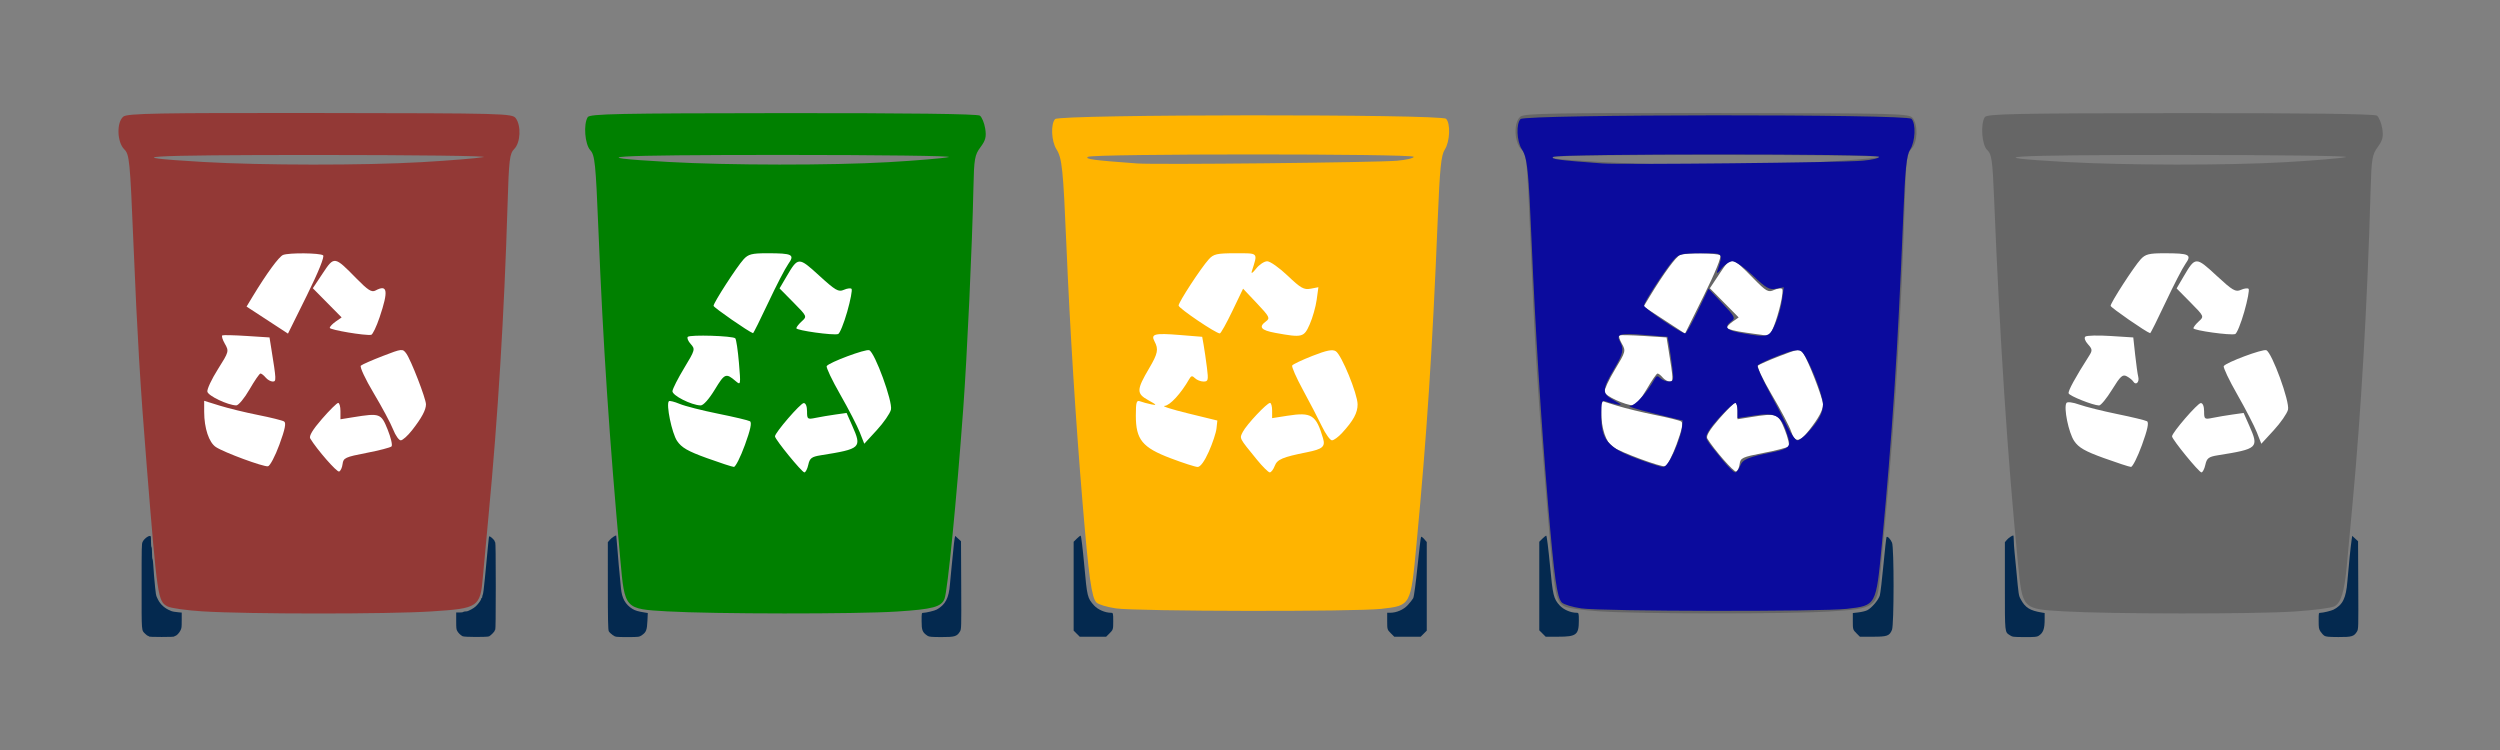
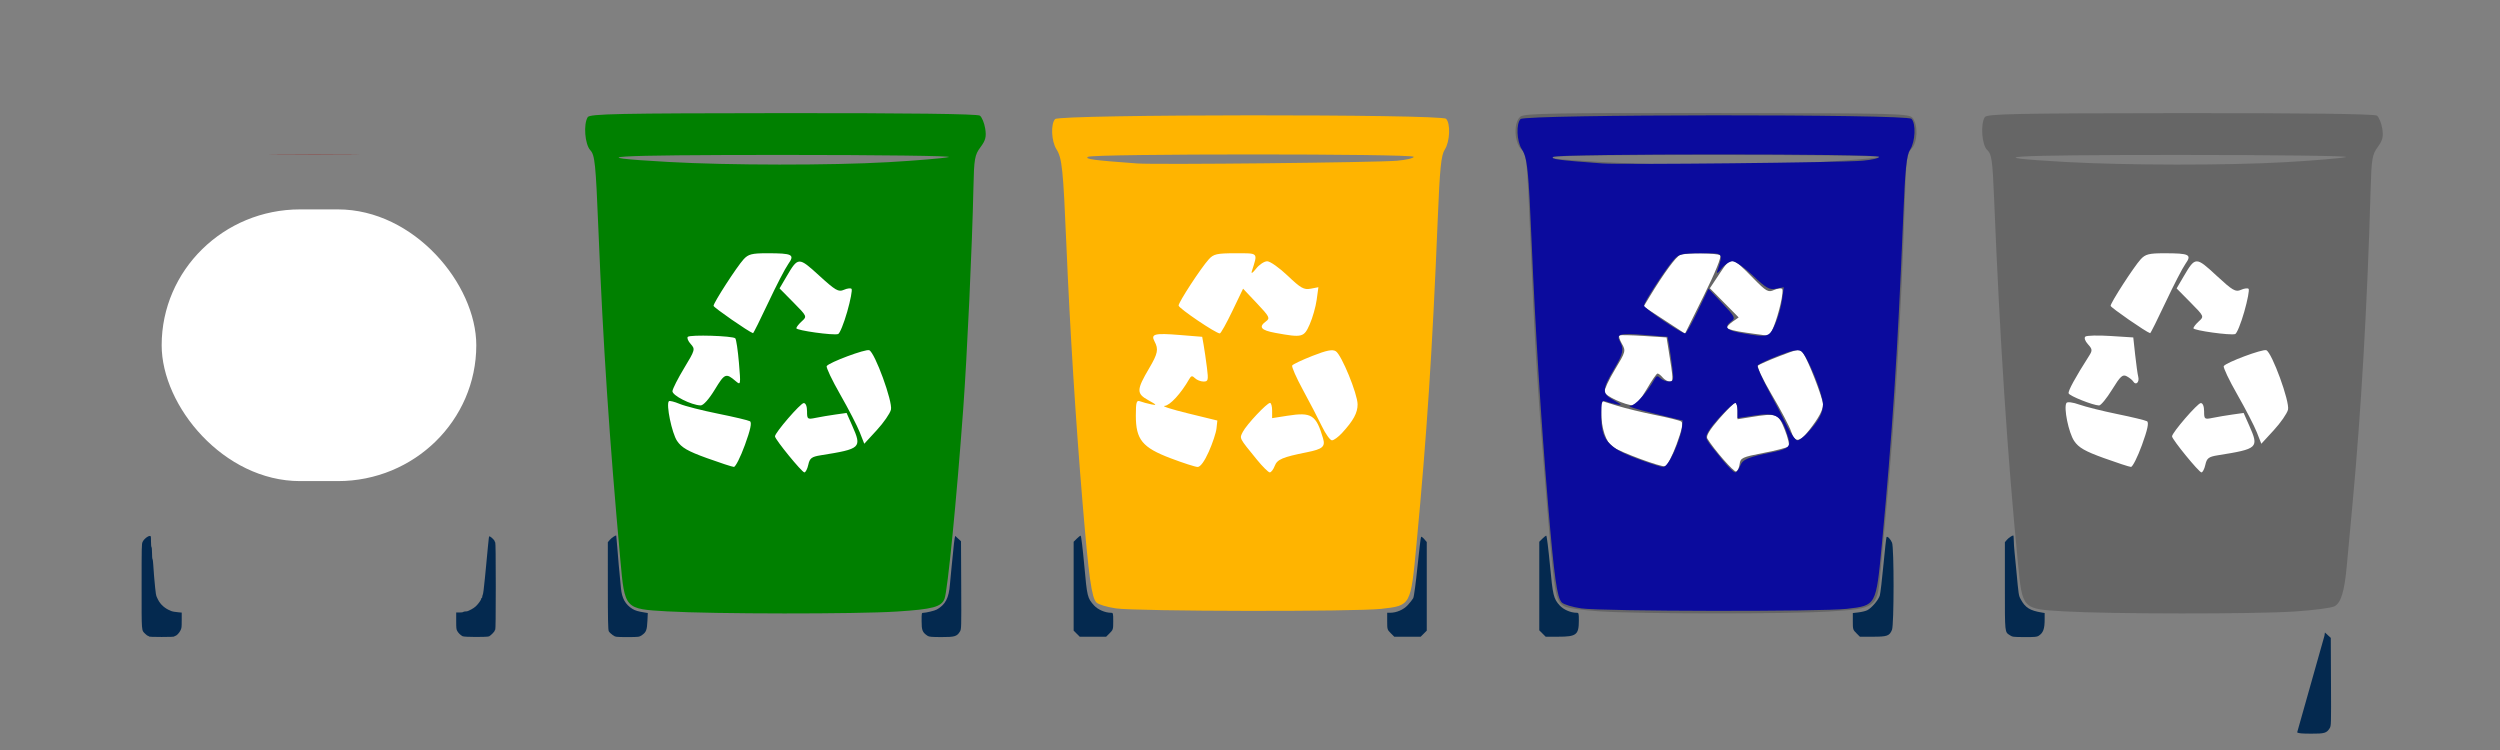
<svg xmlns="http://www.w3.org/2000/svg" xmlns:ns1="http://sodipodi.sourceforge.net/DTD/sodipodi-0.dtd" xmlns:ns2="http://www.inkscape.org/namespaces/inkscape" id="Capa_1" x="0px" y="0px" width="1200" height="360" viewBox="0 0 1200 360" xml:space="preserve" ns1:docname="Diff3.svg" ns2:version="1.2.2 (732a01da63, 2022-12-09)">
  <rect x="0" y="0" width="1200" height="360" fill="#808080" stroke="none" />
  <defs id="defs39">
    <linearGradient id="linearGradient5371" ns2:swatch="solid">
      <stop style="stop-color:#ffffff;stop-opacity:1;" offset="0" id="stop5369" />
    </linearGradient>
    <clipPath clipPathUnits="userSpaceOnUse" id="clipPath374">
      <path style="fill:none;fill-rule:evenodd;stroke:#000000;stroke-width:1px;stroke-linecap:butt;stroke-linejoin:miter;stroke-opacity:1" d="m 590.081,-367.509 -11.314,1.061 -29.345,136.472 -16.617,2.121 -5.657,4.95 -0.354,56.922 8.132,3.536 9.546,2.475 18.738,479.065 14.496,16.971 29.698,5.657 286.025,-0.707 c 0,0 19.799,-11.314 20.86,-13.081 1.061,-1.768 2.475,-12.728 2.475,-12.728 l 31.466,-479.418 18.031,-3.182 0.354,-58.336 -19.445,-4.95 -29.698,-138.946 -65.761,1.414 z" id="path376" />
    </clipPath>
  </defs>
  <rect style="fill:none;stroke:none;stroke-width:9.366;stroke-dasharray:none;stroke-opacity:1;fill-opacity:1" id="rect45" width="1200" height="360" x="0.1" y="0" rx="75" ry="90" ns2:export-filename="iCONE 300\1 wifi.svg" ns2:export-xdpi="96" ns2:export-ydpi="96" />
  <g id="g380">
    <rect style="fill:#ffffff;stroke-width:2.077;stroke-linecap:round;stroke-linejoin:round;paint-order:markers stroke fill" id="rect311" width="151.021" height="130.416" x="77.599" y="100.51" rx="66.444" ry="75" />
    <rect style="fill:#ffffff;stroke-width:2.077;stroke-linecap:round;stroke-linejoin:round;paint-order:markers stroke fill" id="rect313" width="151.021" height="130.416" x="301.675" y="100.51" rx="66.444" ry="75" />
    <rect style="fill:#ffffff;stroke-width:2.077;stroke-linecap:round;stroke-linejoin:round;paint-order:markers stroke fill" id="rect369" width="151.021" height="130.416" x="525.402" y="100.51" rx="66.444" ry="75" />
    <rect style="fill:#ffffff;stroke-width:2.077;stroke-linecap:round;stroke-linejoin:round;paint-order:markers stroke fill" id="rect371" width="151.021" height="130.416" x="749.477" y="100.51" rx="66.444" ry="75" />
    <rect style="fill:#ffffff;stroke-width:2.077;stroke-linecap:round;stroke-linejoin:round;paint-order:markers stroke fill" id="rect373" width="151.021" height="130.416" x="970.97" y="100.51" rx="66.444" ry="75" />
  </g>
  <g id="g330" transform="translate(-39.9,60)">
-     <path style="fill:#933936;fill-opacity:1;stroke-width:2.077;stroke-linecap:round;stroke-linejoin:round;paint-order:markers stroke fill" d="m 137.244,233.467 c -7.768,-0.482 -15.397,-1.558 -16.953,-2.39 -4.619,-2.472 -4.846,-4.01 -9.97,-67.532 -3.112,-38.578 -4.522,-62.207 -6.366,-106.685 -1.664,-40.137 -1.916,-42.699 -4.434,-45.217 -3.464,-3.464 -3.721,-12.953 -0.425,-15.66 1.908,-1.567 16.064,-1.826 94.439,-1.73 88.759,0.109 92.26,0.204 93.962,2.531 2.639,3.609 2.234,11.723 -0.734,14.691 -2.249,2.249 -2.577,5.004 -3.25,27.258 -1.558,51.556 -4.609,101.419 -9.089,148.542 -1.04,10.935 -2.257,24.141 -2.706,29.346 -1.283,14.879 -2.062,15.409 -24.784,16.867 -20.822,1.336 -88.012,1.323 -109.689,-0.022 z m 67.099,-70.743 c 0.351,-2.924 1.299,-3.364 11.449,-5.321 6.086,-1.173 11.508,-2.581 12.047,-3.127 0.539,-0.547 -0.296,-4.169 -1.856,-8.049 -3.146,-7.825 -3.707,-8.026 -16.571,-5.955 l -6.093,0.981 v -3.927 c 0,-2.16 -0.491,-3.927 -1.09,-3.927 -0.6,0 -4.096,3.456 -7.77,7.679 -4.477,5.147 -6.338,8.244 -5.644,9.393 3.197,5.291 12.744,16.226 13.849,15.864 0.713,-0.233 1.468,-1.859 1.679,-3.612 z m -30.323,-9.339 c 2.693,-7.327 3.317,-10.416 2.241,-11.081 -0.821,-0.508 -6.446,-1.906 -12.499,-3.108 -6.053,-1.202 -14.348,-3.226 -18.434,-4.498 l -7.429,-2.312 0.007,5.317 c 0.011,7.856 2.295,14.706 5.634,16.894 4.01,2.627 22.797,9.561 24.984,9.221 0.97,-0.151 3.443,-4.845 5.496,-10.433 z m 63.64,-6.838 c 4.625,-5.901 6.707,-9.77 6.707,-12.464 0,-2.73 -7.218,-21.346 -9.47,-24.427 -1.731,-2.367 -2.039,-2.333 -11.227,1.209 -5.196,2.003 -9.949,4.095 -10.563,4.647 -0.613,0.552 2.156,6.487 6.155,13.188 3.999,6.701 8.196,14.54 9.327,17.42 1.131,2.88 2.787,5.237 3.679,5.237 0.892,0 3.318,-2.165 5.392,-4.81 z m -78.021,-19.576 c 2.433,-4.225 4.815,-7.683 5.295,-7.683 0.479,0 1.59,0.866 2.468,1.924 0.878,1.058 2.399,1.924 3.379,1.924 1.815,0 1.791,-0.574 -0.692,-16.034 l -0.824,-5.131 -10.873,-0.7 c -5.98,-0.385 -11.272,-0.516 -11.759,-0.292 -0.487,0.224 0.051,2.041 1.197,4.037 2.04,3.555 1.971,3.807 -3.36,12.248 -2.994,4.74 -5.259,9.573 -5.034,10.74 0.388,2.017 9.755,6.474 13.855,6.593 1.058,0.031 3.914,-3.401 6.347,-7.627 z m 62.489,-34.715 c 4.299,-12.774 3.807,-15.912 -2.007,-12.8 -1.833,0.981 -3.609,-0.149 -9.216,-5.867 -10.495,-10.703 -10.574,-10.715 -16.112,-2.374 l -4.741,7.141 6.914,7.001 6.914,7.001 -2.846,1.993 c -1.565,1.096 -2.846,2.458 -2.846,3.026 0,0.962 17.046,3.827 19.883,3.342 0.706,-0.121 2.531,-3.929 4.057,-8.463 z M 194.981,62.548 c -1.568,-1.152 -16.304,-1.29 -19.198,-0.18 -1.955,0.75 -7.959,8.956 -14.643,20.012 l -2.89,4.78 9.939,6.488 9.939,6.488 9.068,-18.323 c 5.545,-11.206 8.57,-18.689 7.785,-19.266 z m 47.42,-44.723 c 13.427,-0.776 26.723,-1.867 29.545,-2.425 2.822,-0.558 -33.255,-1.013 -80.172,-1.011 -83.365,0.003 -97.087,0.844 -54.517,3.342 28.3,1.661 77.278,1.705 105.144,0.094 z" id="path38904" />
    <path style="fill:#933936;fill-opacity:1;stroke-width:2.077;stroke-linecap:round;stroke-linejoin:round;paint-order:markers stroke fill" d="m 173.125,14.251 c 9.694,-0.076 25.556,-0.076 35.25,0 9.694,0.076 1.762,0.138 -17.625,0.138 -19.387,0 -27.319,-0.062 -17.625,-0.138 z" id="path39898" />
    <path style="fill:#04294f;fill-opacity:1;stroke-width:2.077;stroke-linecap:round;stroke-linejoin:round;paint-order:markers stroke fill" d="m 111.375,245.5 c 0,-0.138 -0.169,-0.25 -0.375,-0.25 -0.206,0 -0.809,-0.434 -1.338,-0.963 -1.916,-1.916 -1.787,-0.258 -1.787,-22.903 0,-19.435 0.02,-20.331 0.476,-21.274 0.688,-1.423 2.456,-2.859 3.521,-2.859 0.472,0 0.503,0.161 0.503,2.61 0,1.47 0.109,2.678 0.25,2.765 0.142,0.087 0.25,1.319 0.25,2.84 0,1.477 0.105,2.792 0.234,2.923 0.129,0.131 0.294,1.419 0.367,2.862 0.073,1.444 0.247,3.862 0.387,5.375 0.877,9.509 0.789,8.973 1.828,11.083 1.239,2.515 3.33,4.357 6.309,5.556 0.681,0.274 1.968,0.502 3.688,0.653 l 1.438,0.126 v 3.679 c 0,3.462 -0.038,3.756 -0.651,4.985 -0.617,1.237 -1.931,2.542 -2.56,2.542 -0.159,0 -0.289,0.113 -0.289,0.25 0,0.16 -2.208,0.25 -6.125,0.25 -3.917,0 -6.125,-0.09 -6.125,-0.25 z" id="path39912" />
    <path style="fill:#04294f;fill-opacity:1;stroke-width:2.077;stroke-linecap:round;stroke-linejoin:round;paint-order:markers stroke fill" d="m 261.947,245.395 c -1.039,-0.576 -2.013,-1.519 -2.543,-2.465 -0.478,-0.853 -0.53,-1.335 -0.53,-4.938 v -3.992 h 1.61 c 0.886,0 1.68,-0.113 1.765,-0.25 0.085,-0.138 0.543,-0.25 1.018,-0.25 0.475,0 1.059,-0.1 1.298,-0.223 0.239,-0.122 0.94,-0.465 1.559,-0.762 0.619,-0.297 1.58,-0.956 2.135,-1.465 1.175,-1.076 2.615,-3.09 2.615,-3.658 0,-0.216 0.113,-0.392 0.25,-0.392 0.138,0 0.25,-0.232 0.25,-0.516 0,-0.284 0.106,-0.715 0.236,-0.958 0.227,-0.425 0.561,-2.979 1.047,-8.025 0.126,-1.306 0.345,-3.556 0.487,-5 0.387,-3.944 0.683,-7.069 0.961,-10.125 0.137,-1.512 0.321,-3.279 0.408,-3.925 0.149,-1.105 0.189,-1.157 0.681,-0.875 0.846,0.485 2.179,1.878 2.179,2.276 0,0.203 0.113,0.438 0.25,0.523 0.163,0.101 0.25,7.378 0.25,21.015 0,13.74 -0.085,20.86 -0.25,20.86 -0.138,0 -0.25,0.184 -0.25,0.408 0,0.438 -1.765,2.266 -2.684,2.78 -0.777,0.434 -11.95,0.397 -12.744,-0.043 z" id="path39914" />
  </g>
  <g id="g335" transform="translate(-19.9,60)">
    <path style="fill:#008000;fill-opacity:1;stroke-width:2.077;stroke-linecap:round;stroke-linejoin:round;paint-order:markers stroke fill" d="m 340.037,233.454 c -20.329,-1.174 -20.229,-1.065 -22.352,-24.486 -5.343,-58.95 -8.277,-103.123 -10.558,-158.947 -1.295,-31.693 -1.689,-35.545 -3.88,-37.924 -2.621,-2.847 -3.37,-12.494 -1.232,-15.873 0.997,-1.576 14.686,-1.856 93.815,-1.924 60.069,-0.051 93.266,0.373 94.407,1.208 0.968,0.708 2.117,3.486 2.553,6.174 0.638,3.933 0.196,5.686 -2.263,8.975 -2.767,3.701 -3.087,5.543 -3.384,19.481 -0.6,28.13 -3.02,80.476 -4.922,106.468 -3.164,43.232 -7.474,86.995 -8.943,90.79 -1.524,3.938 -5.581,5.027 -22.889,6.144 -19.492,1.258 -88.003,1.204 -110.351,-0.087 z M 407.884,163.056 c 0.684,-3.115 1.612,-3.823 5.904,-4.51 19.465,-3.113 19.904,-3.525 15.166,-14.237 l -2.695,-6.092 -5.322,0.748 c -2.927,0.411 -7.198,1.131 -9.491,1.6 -3.996,0.817 -4.169,0.686 -4.169,-3.156 0,-2.391 -0.647,-3.979 -1.603,-3.936 -1.579,0.072 -13.79,14.219 -13.79,15.977 0,1.446 12.939,17.301 14.119,17.301 0.589,0 1.436,-1.663 1.882,-3.695 z m -30.433,-9.453 c 2.683,-7.357 3.418,-10.836 2.412,-11.412 -0.796,-0.456 -7.685,-2.086 -15.307,-3.622 -7.623,-1.536 -15.911,-3.649 -18.418,-4.697 -2.507,-1.048 -4.832,-1.631 -5.167,-1.296 -1.441,1.441 1.427,15.358 3.929,19.071 2.165,3.213 5.154,4.936 14.279,8.233 6.347,2.293 12.187,4.2 12.977,4.238 0.79,0.038 3.173,-4.694 5.296,-10.514 z m 70.103,-16.94 c 0.943,-3.757 -7.727,-27.515 -10.423,-28.56 -1.754,-0.68 -19.334,5.882 -20.406,7.617 -0.376,0.608 2.554,6.772 6.511,13.699 3.956,6.927 8.165,15.068 9.352,18.09 l 2.159,5.496 5.987,-6.511 c 3.293,-3.581 6.362,-8.005 6.82,-9.831 z m -84.525,-9.691 c 4.746,-7.813 5.317,-8.037 10.087,-3.961 2.324,1.987 2.37,1.714 1.474,-8.854 -0.508,-5.997 -1.299,-11.29 -1.757,-11.762 -1.154,-1.19 -21.665,-1.827 -22.784,-0.708 -0.5,0.5 0.125,2.052 1.389,3.448 2.227,2.461 2.131,2.815 -3.142,11.542 -2.992,4.952 -5.521,9.929 -5.62,11.061 -0.18,2.055 8.998,6.72 13.517,6.87 1.296,0.043 4.015,-2.996 6.835,-7.638 z m 63.518,-37.291 c 1.599,-5.617 2.541,-10.579 2.093,-11.028 -0.448,-0.448 -2.12,-0.233 -3.714,0.479 -2.548,1.138 -3.975,0.312 -11.789,-6.818 -9.956,-9.085 -10.138,-9.08 -15.736,0.472 l -3.313,5.652 6.636,6.719 c 6.606,6.69 6.624,6.73 4.028,9.08 -1.434,1.298 -2.608,2.793 -2.608,3.323 0,1.058 17.726,3.527 20.047,2.792 0.796,-0.252 2.756,-5.054 4.355,-10.671 z m -37.875,-4.434 c 3.825,-8.141 8.129,-16.45 9.564,-18.466 3.279,-4.604 2.097,-5.216 -10.083,-5.216 -7.33,0 -9.056,0.441 -11.303,2.886 -3.277,3.566 -14.481,20.903 -14.444,22.352 0.02,0.798 16.9,12.498 18.943,13.13 0.203,0.063 3.499,-6.546 7.324,-14.687 z m 57.686,-67.406 c 13.427,-0.766 26.434,-1.863 28.903,-2.437 2.469,-0.574 -33.608,-1.039 -80.172,-1.035 -83.069,0.008 -97.828,0.919 -54.517,3.363 29.22,1.649 77.915,1.699 105.786,0.108 z" id="path38419" />
    <path style="fill:#04294f;fill-opacity:1;stroke-width:2.077;stroke-linecap:round;stroke-linejoin:round;paint-order:markers stroke fill" d="m 313.958,244.815 c -0.776,-0.537 -1.609,-1.367 -1.851,-1.844 -0.336,-0.663 -0.441,-5.821 -0.445,-21.79 l -0.005,-20.921 0.926,-1.1 c 0.834,-0.991 2.894,-2.361 3.118,-2.073 0.049,0.063 0.272,2.58 0.494,5.595 0.368,4.987 0.871,10.588 1.779,19.804 0.466,4.728 2.074,7.61 5.452,9.771 1.256,0.804 2.771,1.249 6.044,1.776 l 1.373,0.221 -0.179,3.782 c -0.207,4.368 -0.608,5.427 -2.567,6.779 -1.4,0.966 -1.472,0.976 -7.071,0.976 -5.599,0 -5.671,-0.01 -7.068,-0.976 z" id="path39916" />
    <path style="fill:#04294f;fill-opacity:1;stroke-width:2.077;stroke-linecap:round;stroke-linejoin:round;paint-order:markers stroke fill" d="m 465.099,245.179 c -2.454,-1.659 -2.828,-2.602 -2.828,-7.131 0,-3.899 4.6e-4,-3.902 0.862,-3.902 1.215,0 5.406,-1.005 6.325,-1.517 4.231,-2.357 5.925,-5.575 6.413,-12.185 0.126,-1.701 0.447,-5.081 0.715,-7.512 0.268,-2.431 0.668,-6.408 0.889,-8.839 0.221,-2.431 0.516,-4.97 0.654,-5.643 l 0.252,-1.224 1.402,1.285 1.402,1.285 0.097,21.097 c 0.095,20.756 0.085,21.116 -0.63,22.273 -1.443,2.335 -2.51,2.649 -8.944,2.628 -4.769,-0.015 -5.873,-0.118 -6.609,-0.616 z" id="path39918" />
  </g>
  <g id="g346" transform="translate(20.1,60)">
    <path style="fill:#666666;fill-opacity:1;stroke-width:2.077;stroke-linecap:round;stroke-linejoin:round;paint-order:markers stroke fill" d="m 747.833,233.467 c -7.768,-0.482 -15.397,-1.558 -16.953,-2.39 -4.619,-2.472 -4.846,-4.01 -9.97,-67.532 -3.163,-39.212 -4.549,-62.522 -6.34,-106.652 -1.636,-40.31 -1.866,-42.655 -4.428,-45.217 -3.496,-3.496 -3.772,-12.971 -0.457,-15.693 1.908,-1.567 16.064,-1.826 94.439,-1.73 88.759,0.109 92.26,0.204 93.962,2.531 2.627,3.592 2.234,11.722 -0.707,14.664 -2.214,2.214 -2.556,5.092 -3.246,27.258 -1.611,51.798 -4.826,104.422 -9.075,148.569 -1.053,10.935 -2.286,24.141 -2.74,29.346 -1.301,14.908 -2.236,15.561 -24.197,16.899 -20.741,1.263 -89.599,1.23 -110.286,-0.053 z m 67.099,-70.743 c 0.351,-2.924 1.299,-3.364 11.449,-5.321 6.086,-1.173 11.508,-2.581 12.047,-3.127 0.539,-0.547 -0.296,-4.169 -1.856,-8.049 -3.146,-7.825 -3.707,-8.026 -16.571,-5.955 l -6.093,0.981 v -3.927 c 0,-2.16 -0.491,-3.927 -1.09,-3.927 -0.6,0 -4.096,3.456 -7.77,7.679 -4.477,5.147 -6.338,8.244 -5.644,9.393 3.197,5.291 12.744,16.226 13.849,15.864 0.713,-0.233 1.468,-1.859 1.679,-3.612 z m -30.323,-9.339 c 2.693,-7.327 3.317,-10.416 2.241,-11.081 -0.821,-0.508 -6.446,-1.906 -12.499,-3.108 -6.053,-1.202 -14.348,-3.226 -18.434,-4.498 l -7.429,-2.312 0.007,5.317 c 0.011,7.856 2.295,14.706 5.634,16.894 4.01,2.627 22.797,9.561 24.984,9.221 0.97,-0.151 3.443,-4.845 5.496,-10.433 z m 63.64,-6.838 c 4.625,-5.901 6.707,-9.77 6.707,-12.464 0,-2.73 -7.218,-21.346 -9.47,-24.427 -1.731,-2.367 -2.039,-2.333 -11.227,1.209 -5.196,2.003 -9.934,4.079 -10.528,4.612 -0.594,0.533 2.42,6.889 6.698,14.125 4.278,7.235 8.416,15.09 9.197,17.455 1.833,5.555 3.968,5.429 8.623,-0.51 z m -78.021,-19.576 c 2.433,-4.225 4.815,-7.683 5.295,-7.683 0.479,0 1.59,0.866 2.468,1.924 0.878,1.058 2.399,1.924 3.379,1.924 1.815,0 1.791,-0.574 -0.692,-16.034 l -0.824,-5.131 -10.873,-0.7 c -5.98,-0.385 -11.272,-0.516 -11.759,-0.292 -0.487,0.224 0.034,2.011 1.159,3.971 1.987,3.462 1.893,3.815 -3.319,12.457 -2.95,4.892 -5.199,9.755 -4.996,10.807 0.357,1.853 9.915,6.27 13.815,6.383 1.058,0.031 3.914,-3.401 6.347,-7.627 z M 831.13,97.162 c 2.662,-6.537 5.148,-17.502 4.186,-18.465 -0.48,-0.48 -2.241,-0.249 -3.913,0.513 -2.744,1.25 -3.713,0.699 -9.947,-5.659 -10.453,-10.66 -10.539,-10.673 -16.074,-2.335 l -4.741,7.141 6.914,7.001 6.914,7.001 -2.846,1.993 c -1.565,1.096 -2.846,2.458 -2.846,3.026 0,0.568 4.185,1.606 9.3,2.307 5.115,0.701 9.762,1.358 10.327,1.461 0.565,0.102 1.792,-1.69 2.725,-3.983 z M 805.57,62.548 c -1.568,-1.152 -16.304,-1.29 -19.198,-0.18 -1.955,0.75 -7.959,8.956 -14.643,20.012 l -2.89,4.78 9.939,6.488 9.939,6.488 9.068,-18.323 c 5.545,-11.206 8.57,-18.689 7.785,-19.266 z m 47.42,-44.723 c 13.427,-0.776 26.723,-1.867 29.545,-2.425 2.822,-0.558 -33.255,-1.013 -80.172,-1.011 -83.365,0.003 -97.087,0.844 -54.517,3.342 28.3,1.661 77.278,1.705 105.144,0.094 z" id="path39251" />
    <path style="fill:#0b0b9d;fill-opacity:1;stroke-width:2.077;stroke-linecap:round;stroke-linejoin:round;paint-order:markers stroke fill" d="m 738.927,232.029 c -4.2,-0.612 -8.4,-1.876 -9.332,-2.808 -2.328,-2.328 -3.658,-11.844 -6.668,-47.718 -3.292,-39.227 -6.093,-83.824 -7.774,-123.785 -1.542,-36.635 -2.087,-41.893 -4.775,-46.073 -2.466,-3.834 -2.819,-12.282 -0.605,-14.496 2.307,-2.307 185.322,-2.427 187.626,-0.123 2.226,2.227 1.857,10.992 -0.623,14.776 -1.745,2.663 -2.373,8.856 -3.37,33.253 -2.585,63.225 -5.223,103.59 -10.207,156.18 -2.813,29.684 -2.64,29.365 -16.864,31.012 -12.235,1.417 -117.422,1.237 -127.407,-0.218 z m 76.24,-68.42 c 1.181,-3.105 3.736,-4.187 15.418,-6.525 7.577,-1.516 8.939,-2.69 7.759,-6.686 -3.335,-11.296 -5.487,-12.662 -17.083,-10.844 l -7.353,1.153 v -3.654 c 0,-2.01 -0.457,-3.654 -1.016,-3.654 -1.482,0 -11.254,10.4 -13.034,13.872 -1.674,3.265 -1.978,2.662 6.759,13.387 2.73,3.351 5.502,6.093 6.159,6.093 0.657,0 1.733,-1.414 2.39,-3.142 z M 783.502,156.81 c 1.813,-4.057 3.479,-9.081 3.703,-11.164 l 0.407,-3.788 -14.11,-3.447 c -7.761,-1.896 -12.815,-3.51 -11.232,-3.587 2.555,-0.125 7.887,-5.936 11.899,-12.968 0.879,-1.54 1.421,-1.604 2.717,-0.321 0.891,0.882 2.733,1.603 4.093,1.603 2.238,0 2.393,-0.644 1.623,-6.734 -0.468,-3.704 -1.17,-8.535 -1.559,-10.736 l -0.708,-4.002 -10.805,-0.877 c -12.085,-0.981 -13.988,-0.491 -12.066,3.101 1.995,3.728 1.583,5.804 -2.544,12.804 -6.167,10.458 -6.218,12.216 -0.455,15.394 4.011,2.211 4.293,2.587 1.518,2.02 -1.875,-0.383 -4.328,-1.049 -5.452,-1.481 -1.728,-0.663 -2.043,0.394 -2.043,6.86 0,11.535 3.081,15.309 16.717,20.481 5.974,2.266 11.794,4.142 12.932,4.169 1.304,0.031 3.289,-2.68 5.365,-7.326 z m 63.962,-8.979 c 5.441,-5.905 7.493,-9.687 7.464,-13.754 -0.036,-5.052 -7.707,-23.748 -10.455,-25.481 -1.599,-1.009 -4.378,-0.458 -11.207,2.221 -4.994,1.959 -9.373,4.036 -9.731,4.615 -0.358,0.579 1.972,5.869 5.178,11.755 3.206,5.886 7.289,13.733 9.075,17.437 1.786,3.704 3.962,6.734 4.837,6.734 0.875,0 3.053,-1.587 4.84,-3.528 z M 831.948,95.675 c 1.376,-3.111 2.877,-8.391 3.335,-11.733 l 0.833,-6.076 -3.728,0.715 c -3.202,0.614 -4.754,-0.263 -11.008,-6.226 -4.004,-3.817 -8.43,-6.941 -9.834,-6.941 -1.405,0 -3.803,1.587 -5.331,3.528 -1.768,2.245 -2.504,2.668 -2.026,1.164 2.87,-9.028 3.32,-8.539 -7.876,-8.539 -8.923,0 -10.5,0.356 -12.796,2.886 -3.807,4.196 -14.504,20.577 -14.504,22.211 0,1.292 17.877,13.386 19.787,13.386 0.47,0 3.175,-4.833 6.009,-10.74 l 5.154,-10.74 6.631,7.011 c 6.036,6.382 6.431,7.157 4.408,8.637 -3.762,2.751 -2.508,4.302 4.511,5.582 12.906,2.354 13.654,2.166 16.436,-4.123 z m 41.929,-78.526 c 4.409,-0.389 8.017,-1.233 8.017,-1.876 0,-1.524 -153.959,-1.518 -156.365,0.006 -1.698,1.075 2.301,1.614 23.601,3.182 9,0.662 115.009,-0.452 124.748,-1.312 z" id="path39324" />
    <path style="fill:#04294f;fill-opacity:1;stroke-width:2.077;stroke-linecap:round;stroke-linejoin:round;paint-order:markers stroke fill" d="M 720.288,244.087 718.75,242.548 v -21.25 -21.25 l 1.462,-1.462 c 0.804,-0.804 1.655,-1.462 1.892,-1.462 0.237,0 1.023,6.244 1.747,13.875 1.422,14.978 1.752,16.352 4.716,19.633 1.781,1.971 5.275,3.492 8.024,3.492 1.109,0 1.159,0.163 1.159,3.726 0,6.852 -1.175,7.774 -9.914,7.774 h -6.009 z" id="path39924" />
    <path style="fill:#04294f;fill-opacity:1;stroke-width:2.077;stroke-linecap:round;stroke-linejoin:round;paint-order:markers stroke fill" d="m 870.95,243.925 c -1.649,-1.649 -1.7,-1.82 -1.7,-5.681 v -3.981 l 2.793,-0.328 c 1.536,-0.181 3.404,-0.644 4.151,-1.03 2.138,-1.106 5.434,-4.994 6.023,-7.105 0.295,-1.058 1.082,-7.739 1.75,-14.847 0.667,-7.108 1.336,-13.046 1.486,-13.196 0.467,-0.467 1.92,1.044 2.625,2.728 0.997,2.386 0.975,39.448 -0.025,41.842 -1.22,2.92 -2.279,3.299 -9.214,3.299 H 872.65 Z" id="path39926" />
  </g>
  <g id="g351" transform="translate(40.1,60)">
    <path style="fill:#666666;fill-opacity:1;stroke-width:2.077;stroke-linecap:round;stroke-linejoin:round;paint-order:markers stroke fill" d="M 950.762,233.46 C 930.433,232.283 930.695,232.558 928.493,210.092 923.479,158.944 919.83,103.103 917.053,35.001 916.317,16.964 915.887,13.921 913.801,12.034 911.196,9.676 910.437,-0.35 912.604,-3.775 c 0.997,-1.576 14.686,-1.856 93.815,-1.924 60.069,-0.051 93.266,0.373 94.407,1.208 0.968,0.708 2.117,3.486 2.553,6.174 0.632,3.894 0.193,5.699 -2.159,8.88 -2.638,3.569 -3.001,5.707 -3.412,20.122 -1.568,55.024 -4.577,107.15 -8.781,152.101 -1.056,11.288 -2.259,24.276 -2.674,28.862 -1.098,12.137 -2.787,17.718 -5.858,19.361 -1.487,0.796 -10.27,1.935 -19.518,2.532 -19.451,1.255 -88,1.205 -110.215,-0.081 z m 67.711,-70.403 c 0.684,-3.115 1.612,-3.823 5.904,-4.51 19.465,-3.113 19.904,-3.525 15.166,-14.237 l -2.695,-6.092 -5.322,0.748 c -2.927,0.411 -7.198,1.131 -9.491,1.6 -3.996,0.817 -4.169,0.686 -4.169,-3.156 0,-2.391 -0.647,-3.979 -1.603,-3.936 -1.579,0.072 -13.79,14.219 -13.79,15.977 0,1.446 12.939,17.301 14.119,17.301 0.589,0 1.436,-1.663 1.882,-3.695 z m -30.433,-9.453 c 2.682,-7.354 3.418,-10.835 2.412,-11.409 -0.796,-0.454 -7.22,-2.006 -14.276,-3.448 -7.055,-1.442 -15.266,-3.493 -18.246,-4.557 -3.097,-1.106 -5.729,-1.433 -6.143,-0.763 -1.406,2.275 1.041,14.273 3.723,18.253 2.14,3.175 5.167,4.916 14.257,8.2 6.347,2.293 12.187,4.2 12.977,4.238 0.79,0.038 3.173,-4.694 5.296,-10.514 z m 70.103,-16.94 c 0.943,-3.757 -7.727,-27.515 -10.423,-28.56 -1.754,-0.68 -19.334,5.882 -20.407,7.617 -0.376,0.608 2.554,6.772 6.511,13.699 3.957,6.927 8.165,15.068 9.352,18.09 l 2.159,5.496 5.987,-6.511 c 3.293,-3.581 6.362,-8.005 6.82,-9.831 z m -84.453,-9.638 c 4.014,-6.503 5.078,-7.469 7.062,-6.407 1.285,0.688 2.697,1.834 3.138,2.547 1.226,1.984 3.024,0.262 2.374,-2.274 -0.316,-1.234 -0.984,-5.996 -1.483,-10.581 l -0.908,-8.338 -10.903,-0.698 c -5.997,-0.384 -11.438,-0.253 -12.092,0.29 -0.692,0.575 -0.179,2.104 1.226,3.656 2.132,2.356 2.204,2.997 0.618,5.482 -6.696,10.494 -10.25,17.005 -9.883,18.105 0.418,1.255 11.609,5.717 14.6,5.821 0.839,0.029 3.652,-3.392 6.251,-7.604 z m 63.447,-37.344 c 1.599,-5.617 2.541,-10.579 2.093,-11.028 -0.448,-0.448 -2.119,-0.231 -3.714,0.484 -2.553,1.144 -3.951,0.325 -11.729,-6.868 -9.911,-9.167 -10.125,-9.16 -15.795,0.517 l -3.313,5.652 6.636,6.719 c 6.606,6.69 6.624,6.73 4.028,9.08 -1.434,1.298 -2.608,2.793 -2.608,3.323 0,1.058 17.726,3.527 20.047,2.792 0.796,-0.252 2.756,-5.054 4.355,-10.671 z m -37.769,-4.545 c 3.854,-8.202 8.146,-16.511 9.537,-18.466 3.194,-4.485 1.961,-5.104 -10.162,-5.104 -7.33,0 -9.056,0.441 -11.303,2.886 -3.276,3.566 -14.48,20.903 -14.444,22.352 0.02,0.809 17.002,12.563 18.969,13.13 0.218,0.063 3.549,-6.596 7.403,-14.798 z m 57.58,-67.294 c 13.428,-0.766 26.434,-1.863 28.903,-2.437 2.469,-0.574 -33.608,-1.039 -80.172,-1.035 -83.07,0.008 -97.828,0.919 -54.517,3.363 29.22,1.649 77.915,1.699 105.786,0.108 z" id="path39322" />
    <path style="fill:#04294f;fill-opacity:1;stroke-width:2.077;stroke-linecap:round;stroke-linejoin:round;paint-order:markers stroke fill" d="m 924.64,244.91 c -2.498,-1.636 -2.396,-0.621 -2.396,-23.8 V 200.26 l 0.926,-1.1 c 0.803,-0.954 2.53,-2.136 3.122,-2.136 0.107,0 0.206,1.074 0.219,2.386 0.014,1.313 0.178,3.818 0.365,5.568 0.187,1.75 0.569,5.648 0.848,8.662 1.128,12.151 1.124,12.126 2.105,13.971 2.153,4.051 4.423,5.481 10.18,6.414 l 1.326,0.215 v 2.979 c 0,4.699 -0.669,6.536 -2.904,7.977 -0.818,0.527 -1.812,0.616 -6.718,0.598 -5.49,-0.02 -5.819,-0.061 -7.074,-0.883 z" id="path39928" />
-     <path style="fill:#04294f;fill-opacity:1;stroke-width:2.077;stroke-linecap:round;stroke-linejoin:round;paint-order:markers stroke fill" d="m 1075.63,245.179 c -0.517,-0.314 -1.352,-1.206 -1.856,-1.983 -0.842,-1.299 -0.916,-1.722 -0.916,-5.231 0,-3.811 0,-3.818 0.862,-3.818 1.21,0 5.242,-0.966 6.256,-1.5 4.461,-2.344 5.99,-5.448 6.666,-13.526 0.686,-8.199 1.579,-16.923 2.082,-20.321 l 0.234,-1.582 1.407,1.29 1.407,1.29 0.097,21.097 c 0.095,20.756 0.085,21.116 -0.63,22.273 -1.446,2.34 -2.509,2.65 -8.944,2.614 -4.601,-0.026 -5.91,-0.144 -6.665,-0.602 z" id="path39930" />
+     <path style="fill:#04294f;fill-opacity:1;stroke-width:2.077;stroke-linecap:round;stroke-linejoin:round;paint-order:markers stroke fill" d="m 1075.63,245.179 l 0.234,-1.582 1.407,1.29 1.407,1.29 0.097,21.097 c 0.095,20.756 0.085,21.116 -0.63,22.273 -1.446,2.34 -2.509,2.65 -8.944,2.614 -4.601,-0.026 -5.91,-0.144 -6.665,-0.602 z" id="path39930" />
  </g>
  <g id="g340" transform="translate(0.1,60)">
    <path style="fill:#04294f;fill-opacity:1;stroke-width:2.077;stroke-linecap:round;stroke-linejoin:round;paint-order:markers stroke fill" d="M 516.712,244.164 515.25,242.702 v -21.327 -21.327 l 1.462,-1.462 c 0.804,-0.804 1.662,-1.462 1.906,-1.462 0.244,0 1.019,6.365 1.722,14.145 1.377,15.253 1.512,15.803 4.745,19.382 1.763,1.952 5.27,3.473 8.007,3.473 1.117,0 1.159,0.148 1.159,4.05 0,3.939 -0.046,4.096 -1.7,5.75 l -1.7,1.7 h -6.338 -6.338 z" id="path39920" />
    <path style="fill:#04294f;fill-opacity:1;stroke-width:2.077;stroke-linecap:round;stroke-linejoin:round;paint-order:markers stroke fill" d="m 667.45,243.925 c -1.653,-1.653 -1.7,-1.811 -1.7,-5.75 v -4.05 h 1.409 c 3.078,0 6.417,-1.45 8.471,-3.678 1.104,-1.197 2.289,-2.704 2.634,-3.349 0.345,-0.644 1.261,-7.456 2.037,-15.136 0.776,-7.681 1.55,-14.105 1.722,-14.276 0.171,-0.171 0.855,0.32 1.519,1.092 l 1.207,1.403 v 21.261 21.261 l -1.462,1.462 -1.462,1.462 H 675.488 669.15 Z" id="path39922" />
    <path style="fill:#ffb400;fill-opacity:1;stroke-width:2.077;stroke-linecap:round;stroke-linejoin:round;paint-order:markers stroke fill" d="m 535.543,232.029 c -4.2,-0.612 -8.4,-1.876 -9.332,-2.808 -2.328,-2.328 -3.658,-11.844 -6.668,-47.718 -3.292,-39.227 -6.093,-83.824 -7.774,-123.785 -1.542,-36.635 -2.087,-41.893 -4.775,-46.073 -2.466,-3.834 -2.819,-12.282 -0.605,-14.496 2.307,-2.307 185.322,-2.427 187.626,-0.123 2.226,2.227 1.857,10.992 -0.623,14.776 -1.745,2.663 -2.373,8.856 -3.37,33.253 -2.585,63.225 -5.223,103.59 -10.207,156.18 -2.813,29.684 -2.64,29.365 -16.864,31.012 -12.235,1.417 -117.422,1.237 -127.407,-0.218 z m 76.24,-68.42 c 1.181,-3.105 3.736,-4.187 15.418,-6.525 7.577,-1.516 8.939,-2.69 7.759,-6.686 -3.335,-11.296 -5.487,-12.662 -17.083,-10.844 l -7.353,1.153 v -3.654 c 0,-2.01 -0.457,-3.654 -1.016,-3.654 -1.482,0 -11.254,10.4 -13.034,13.872 -1.674,3.265 -1.978,2.662 6.759,13.387 2.73,3.351 5.502,6.093 6.159,6.093 0.657,0 1.733,-1.414 2.39,-3.142 z m -31.664,-6.799 c 1.813,-4.057 3.479,-9.081 3.703,-11.164 l 0.407,-3.788 -14.11,-3.447 c -7.761,-1.896 -12.815,-3.51 -11.232,-3.587 2.555,-0.125 7.887,-5.936 11.899,-12.968 0.879,-1.54 1.421,-1.604 2.717,-0.321 0.891,0.882 2.733,1.603 4.093,1.603 2.238,0 2.393,-0.644 1.623,-6.734 -0.468,-3.704 -1.17,-8.535 -1.559,-10.736 l -0.708,-4.002 -10.805,-0.877 c -12.085,-0.981 -13.988,-0.491 -12.066,3.101 1.995,3.728 1.583,5.804 -2.544,12.804 -6.167,10.458 -6.218,12.216 -0.455,15.394 4.011,2.211 4.293,2.587 1.518,2.02 -1.875,-0.383 -4.328,-1.049 -5.452,-1.481 -1.728,-0.663 -2.043,0.394 -2.043,6.86 0,11.535 3.081,15.309 16.717,20.481 5.974,2.266 11.794,4.142 12.932,4.169 1.304,0.031 3.289,-2.68 5.365,-7.326 z m 63.962,-8.979 c 5.441,-5.905 7.493,-9.687 7.464,-13.754 -0.036,-5.052 -7.707,-23.748 -10.455,-25.481 -1.599,-1.009 -4.378,-0.458 -11.207,2.221 -4.994,1.959 -9.373,4.036 -9.731,4.615 -0.358,0.579 1.972,5.869 5.178,11.755 3.206,5.886 7.289,13.733 9.075,17.437 1.786,3.704 3.962,6.734 4.837,6.734 0.875,0 3.053,-1.587 4.84,-3.528 z M 628.564,95.675 c 1.376,-3.111 2.877,-8.391 3.335,-11.733 l 0.833,-6.076 -3.728,0.715 c -3.202,0.614 -4.754,-0.263 -11.008,-6.226 -4.004,-3.817 -8.43,-6.941 -9.834,-6.941 -1.405,0 -3.803,1.587 -5.331,3.528 -1.768,2.245 -2.504,2.668 -2.026,1.164 2.87,-9.028 3.32,-8.539 -7.876,-8.539 -8.923,0 -10.5,0.356 -12.796,2.886 -3.807,4.196 -14.504,20.577 -14.504,22.211 0,1.292 17.877,13.386 19.787,13.386 0.47,0 3.175,-4.833 6.009,-10.74 l 5.154,-10.74 6.631,7.011 c 6.036,6.382 6.431,7.157 4.408,8.637 -3.762,2.751 -2.508,4.302 4.511,5.582 12.906,2.354 13.654,2.166 16.436,-4.123 z m 41.929,-78.526 c 4.409,-0.389 8.017,-1.233 8.017,-1.876 0,-1.524 -153.959,-1.518 -156.365,0.006 -1.698,1.075 2.301,1.614 23.601,3.182 9,0.662 115.009,-0.452 124.748,-1.312 z" id="path40003" />
  </g>
</svg>